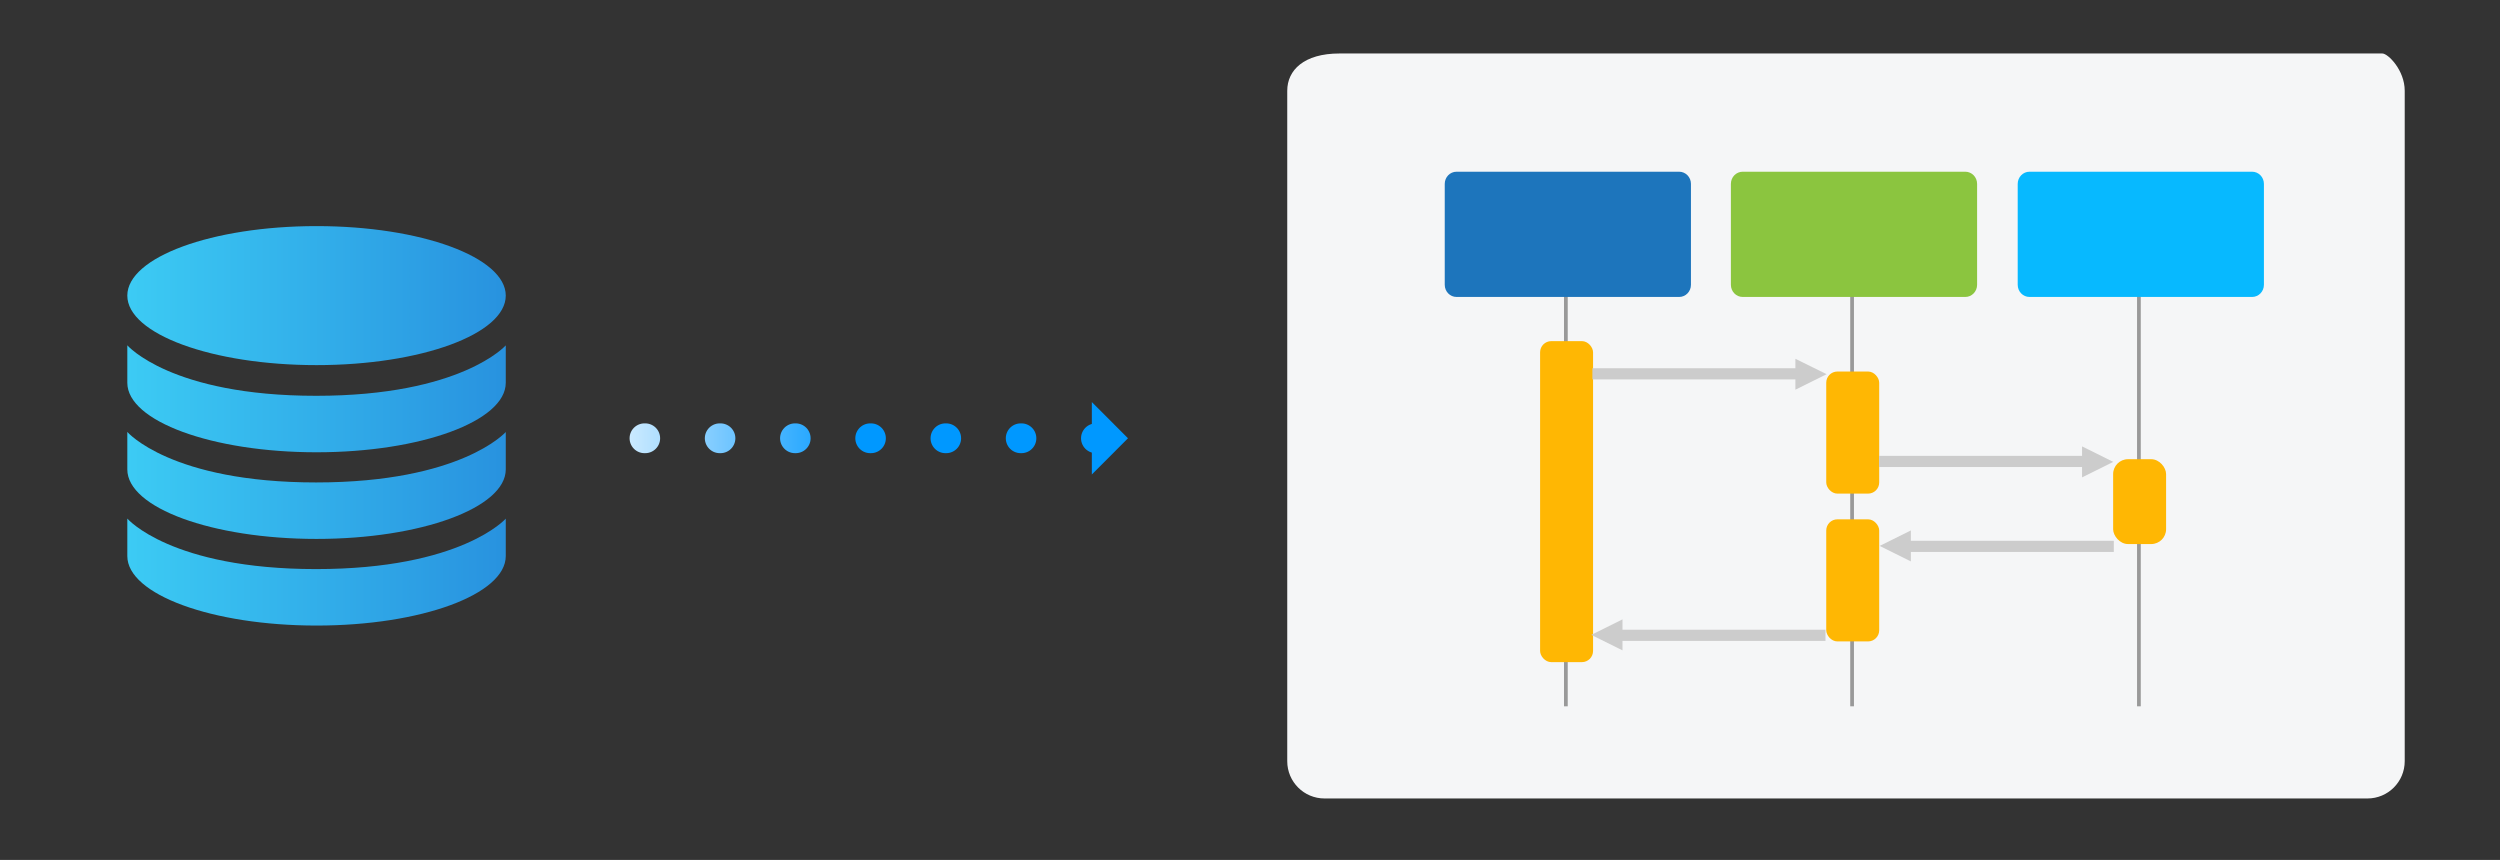
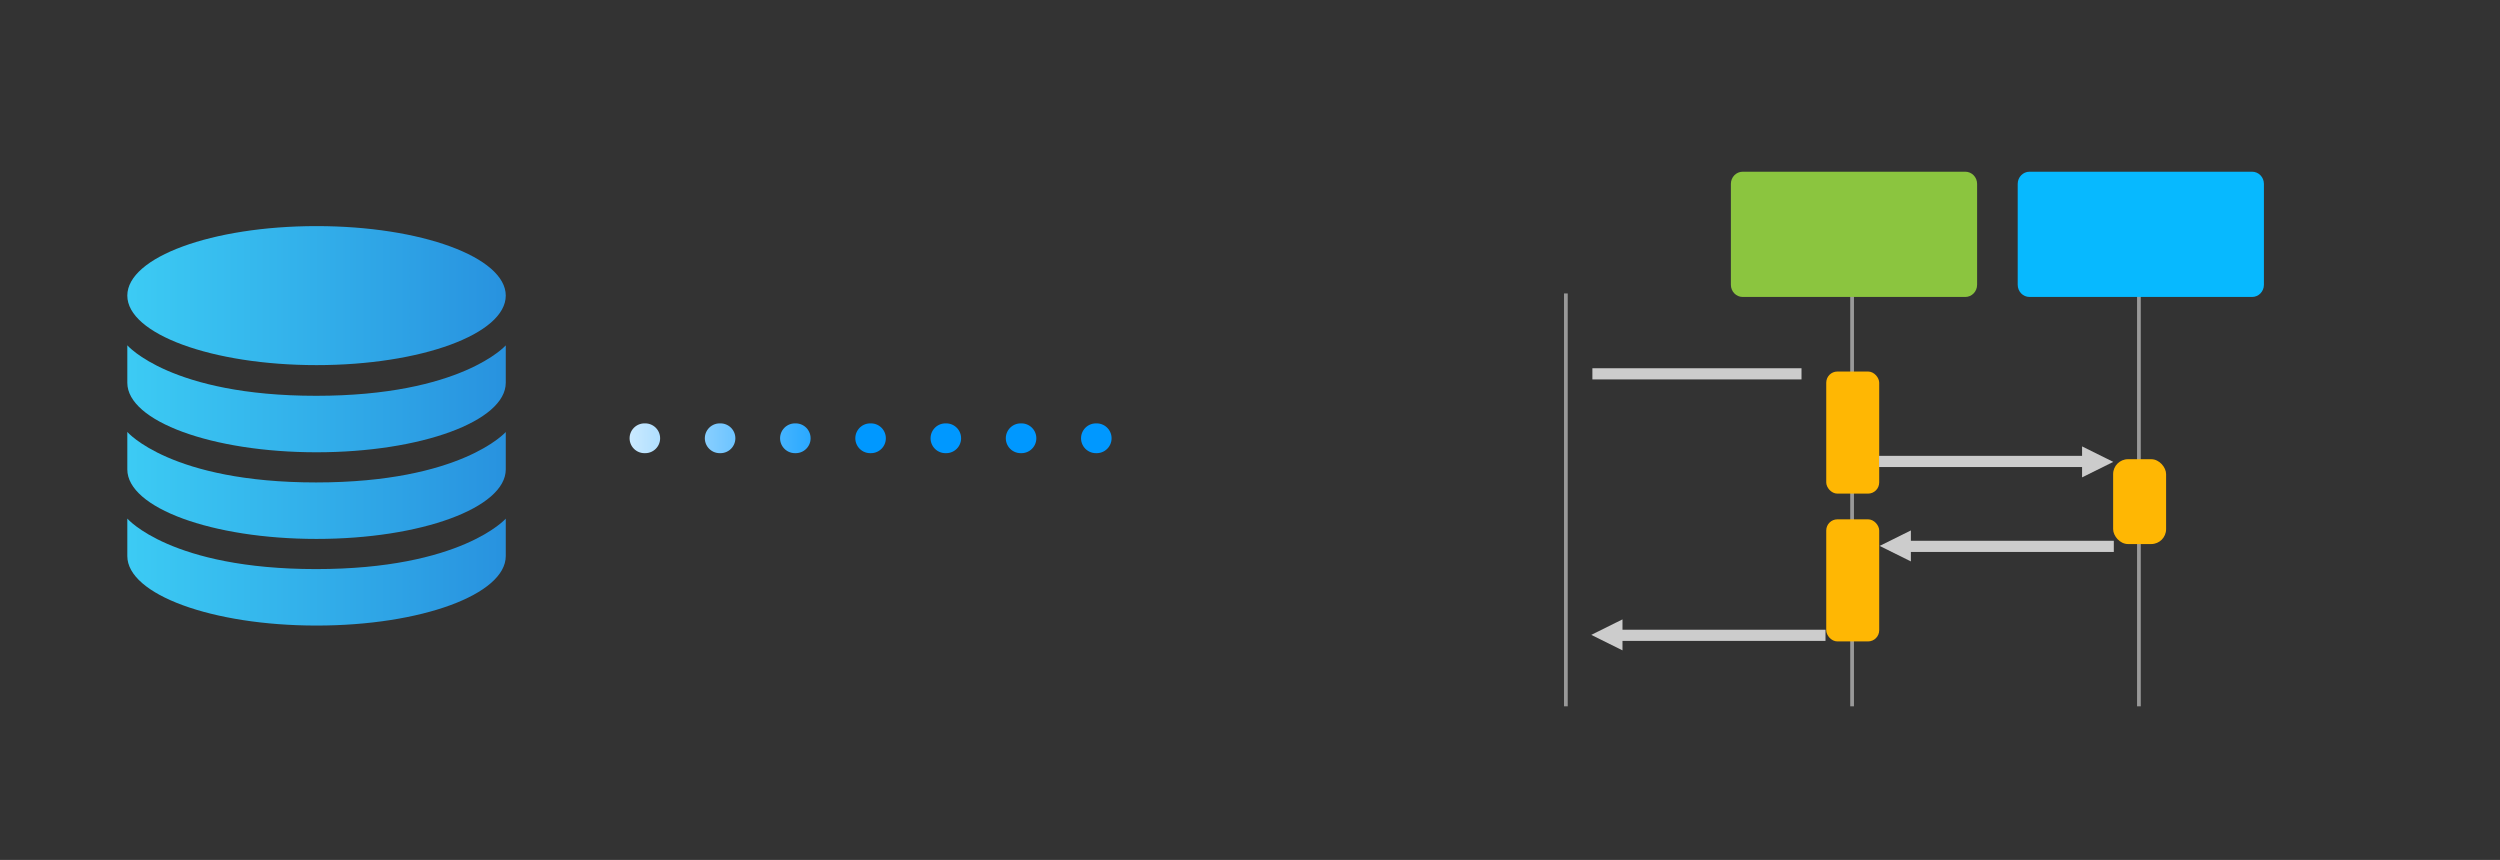
<svg xmlns="http://www.w3.org/2000/svg" xmlns:xlink="http://www.w3.org/1999/xlink" id="uuid-ead415f2-9608-4fd9-833b-726b000c722a" viewBox="0 0 335.58 115.43">
  <rect x="0" y="0" width="335.58" height="115.43" fill="#333333" stroke="none" />
  <defs>
    <linearGradient id="uuid-433ee2a4-a36c-42f0-bf3c-257ae0dad54f" x1="17.09" y1="39.68" x2="67.89" y2="39.68" gradientUnits="userSpaceOnUse">
      <stop offset="0" stop-color="#3ccbf4" />
      <stop offset="1" stop-color="#2892df" />
    </linearGradient>
    <linearGradient id="uuid-930d0be0-4d5b-4c9c-904d-a1d0c02f172a" y1="53.53" y2="53.53" xlink:href="#uuid-433ee2a4-a36c-42f0-bf3c-257ae0dad54f" />
    <linearGradient id="uuid-dc9526af-1df9-4f33-8b59-327871432ddc" y1="65.16" y2="65.16" xlink:href="#uuid-433ee2a4-a36c-42f0-bf3c-257ae0dad54f" />
    <linearGradient id="uuid-5eda9062-f1a6-44b1-8ea0-6431a9e6cd72" y1="76.79" y2="76.79" xlink:href="#uuid-433ee2a4-a36c-42f0-bf3c-257ae0dad54f" />
    <linearGradient id="uuid-4199bf32-07cc-41ae-a85c-8e4d7d9bc0d9" x1="76.62" y1="58.83" x2="153.41" y2="58.83" gradientUnits="userSpaceOnUse">
      <stop offset="0" stop-color="#fff" />
      <stop offset=".5" stop-color="#0098ff" />
    </linearGradient>
    <linearGradient id="uuid-762ec953-51cc-498e-9f33-578a5f2c1926" x1="76.62" x2="153.41" xlink:href="#uuid-4199bf32-07cc-41ae-a85c-8e4d7d9bc0d9" />
  </defs>
  <path d="m67.89,39.68c0,5.15-11.37,9.33-25.4,9.33s-25.4-4.18-25.4-9.33,11.37-9.33,25.4-9.33,25.4,4.18,25.4,9.33Z" style="fill:url(#uuid-433ee2a4-a36c-42f0-bf3c-257ae0dad54f); stroke-width:0px;" />
  <path d="m67.89,46.35v5.03c0,5.15-11.37,9.33-25.4,9.33s-25.4-4.18-25.4-9.33v-5.03s5.83,6.78,25.34,6.78,25.47-6.78,25.47-6.78Z" style="fill:url(#uuid-930d0be0-4d5b-4c9c-904d-a1d0c02f172a); stroke-width:0px;" />
  <path d="m67.89,57.98v5.03c0,5.15-11.37,9.33-25.4,9.33s-25.4-4.18-25.4-9.33v-5.03s5.83,6.78,25.34,6.78,25.47-6.78,25.47-6.78Z" style="fill:url(#uuid-dc9526af-1df9-4f33-8b59-327871432ddc); stroke-width:0px;" />
  <path d="m67.89,69.61v5.03c0,5.15-11.37,9.33-25.4,9.33s-25.4-4.18-25.4-9.33v-5.03s5.83,6.78,25.34,6.78,25.47-6.78,25.47-6.78Z" style="fill:url(#uuid-5eda9062-f1a6-44b1-8ea0-6431a9e6cd72); stroke-width:0px;" />
  <line x1="147.21" y1="58.83" x2="78.62" y2="58.83" style="fill:none; stroke:url(#uuid-4199bf32-07cc-41ae-a85c-8e4d7d9bc0d9); stroke-dasharray:0 0 .1 10; stroke-linecap:round; stroke-miterlimit:10; stroke-width:4px;" />
-   <polygon points="146.56 63.69 146.56 53.97 151.41 58.83 146.56 63.69" style="fill:url(#uuid-762ec953-51cc-498e-9f33-578a5f2c1926); stroke-width:0px;" />
-   <path d="m179.79,7.18h140c.76,0,3,2.24,3,5v90c0,2.76-2.24,5-5,5h-140c-2.76,0-5-2.24-5-5V12.18c0-2.76,2.24-5,7-5Z" style="fill:#f5f6f7; stroke-width:0px;" />
  <line x1="287.11" y1="39.39" x2="287.11" y2="94.81" style="fill:none; stroke:#999; stroke-miterlimit:10; stroke-width:.5px;" />
  <path d="m272.42,23.05h29.89c.87,0,1.58.73,1.58,1.63v13.55c0,.9-.71,1.63-1.58,1.63h-29.89c-.87,0-1.58-.73-1.58-1.63v-13.55c0-.9.71-1.63,1.58-1.63Z" style="fill:#07b9ff; stroke-width:0px;" />
  <line x1="248.61" y1="39.39" x2="248.61" y2="94.81" style="fill:none; stroke:#999; stroke-miterlimit:10; stroke-width:.5px;" />
  <line x1="210.19" y1="39.39" x2="210.19" y2="94.81" style="fill:none; stroke:#999; stroke-miterlimit:10; stroke-width:.5px;" />
  <rect x="283.65" y="61.64" width="7.11" height="11.39" rx="2" ry="2" style="fill:#ffb703; stroke-width:0px;" />
  <path d="m233.92,23.05h29.89c.87,0,1.58.73,1.58,1.63v13.55c0,.9-.71,1.63-1.58,1.63h-29.89c-.87,0-1.58-.73-1.58-1.63v-13.55c0-.9.71-1.63,1.58-1.63Z" style="fill:#8bc53f; stroke-width:0px;" />
  <rect x="245.14" y="49.87" width="7.11" height="16.39" rx="1.5" ry="1.5" style="fill:#ffb703; stroke-width:0px;" />
  <rect x="245.14" y="69.71" width="7.11" height="16.39" rx="1.5" ry="1.5" style="fill:#ffb703; stroke-width:0px;" />
-   <path d="m195.51,23.05h29.89c.87,0,1.58.73,1.58,1.63v13.55c0,.9-.71,1.63-1.58,1.63h-29.89c-.87,0-1.58-.73-1.58-1.63v-13.55c0-.9.71-1.63,1.58-1.63Z" style="fill:#1d75bc; stroke-width:0px;" />
-   <rect x="206.73" y="45.79" width="7.11" height="43.09" rx="1.5" ry="1.5" style="fill:#ffb703; stroke-width:0px;" />
  <path d="m213.75,50.18h28.07" style="fill:none; stroke:#ccc; stroke-width:1.5px;" />
-   <polygon points="241 48.16 245.19 50.23 241 52.31 241 48.16" style="fill:#ccc; stroke-width:0px;" />
  <path d="m252.23,61.94h28.07" style="fill:none; stroke:#ccc; stroke-width:1.5px;" />
  <polygon points="279.48 59.92 283.67 62 279.48 64.08 279.48 59.92" style="fill:#ccc; stroke-width:0px;" />
  <path d="m283.74,73.34h-28.07" style="fill:none; stroke:#ccc; stroke-width:1.5px;" />
  <polygon points="256.5 75.36 252.31 73.28 256.5 71.2 256.5 75.36" style="fill:#ccc; stroke-width:0px;" />
  <path d="m245.04,85.28h-28.07" style="fill:none; stroke:#ccc; stroke-width:1.5px;" />
  <polygon points="217.79 87.3 213.6 85.22 217.79 83.14 217.79 87.3" style="fill:#ccc; stroke-width:0px;" />
</svg>